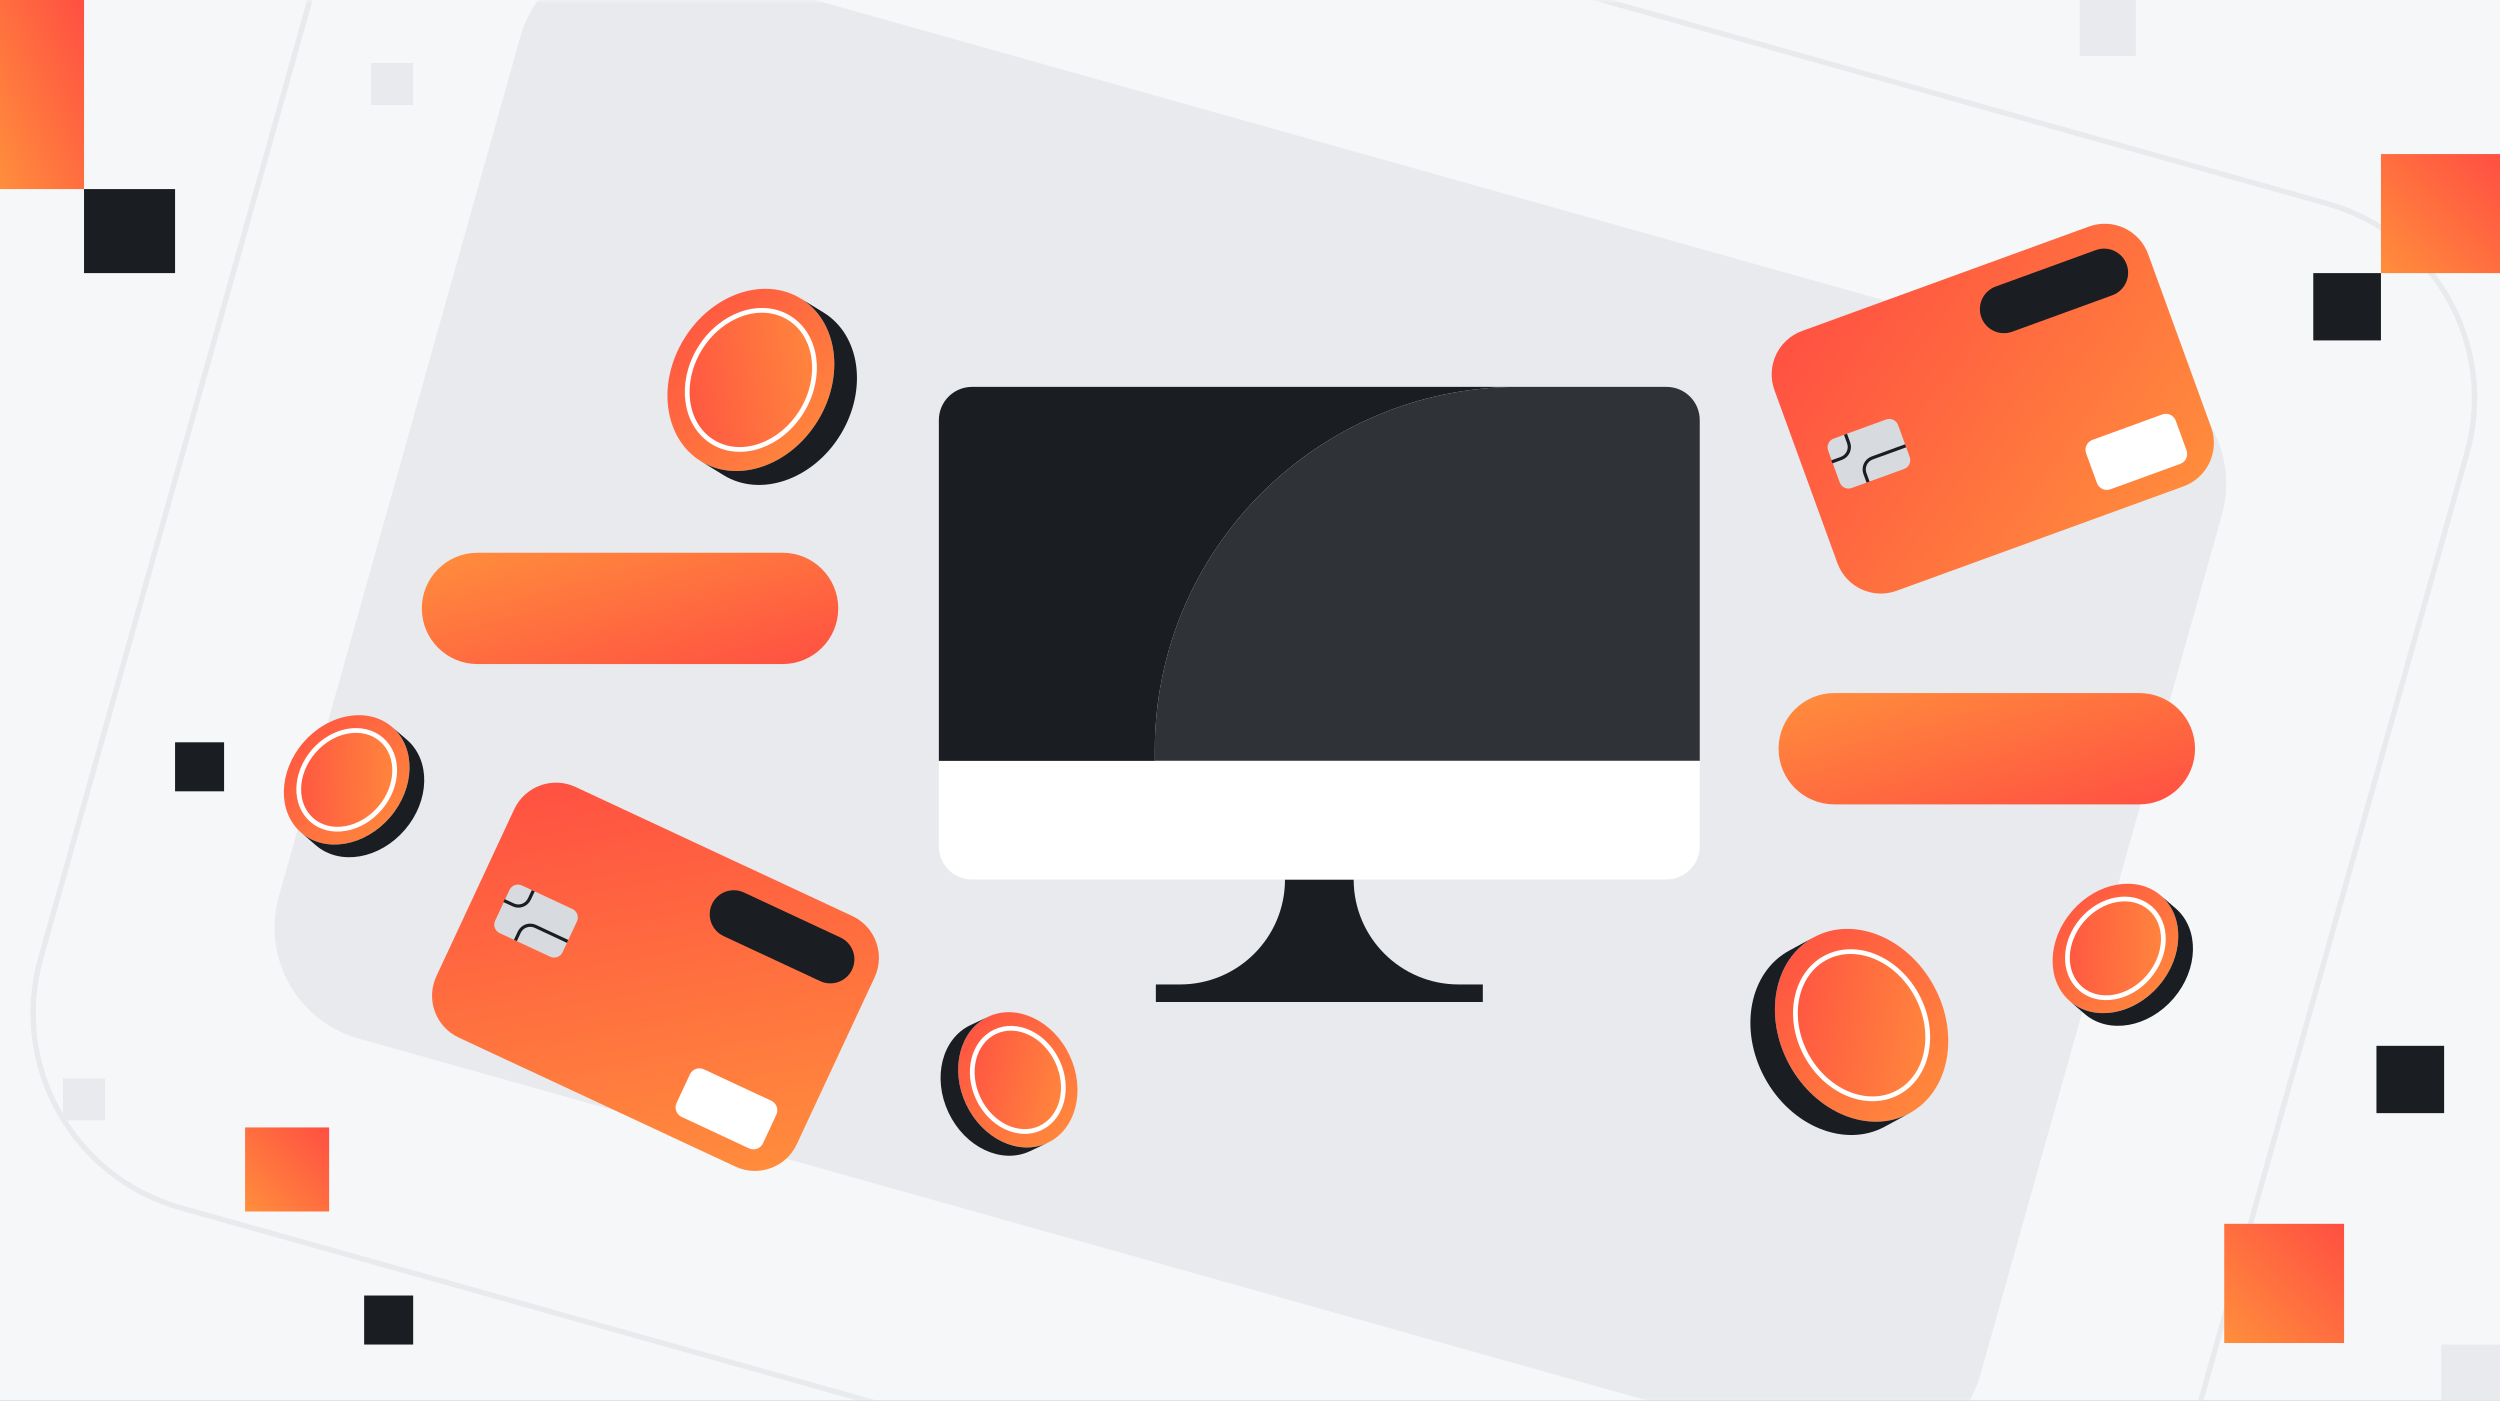
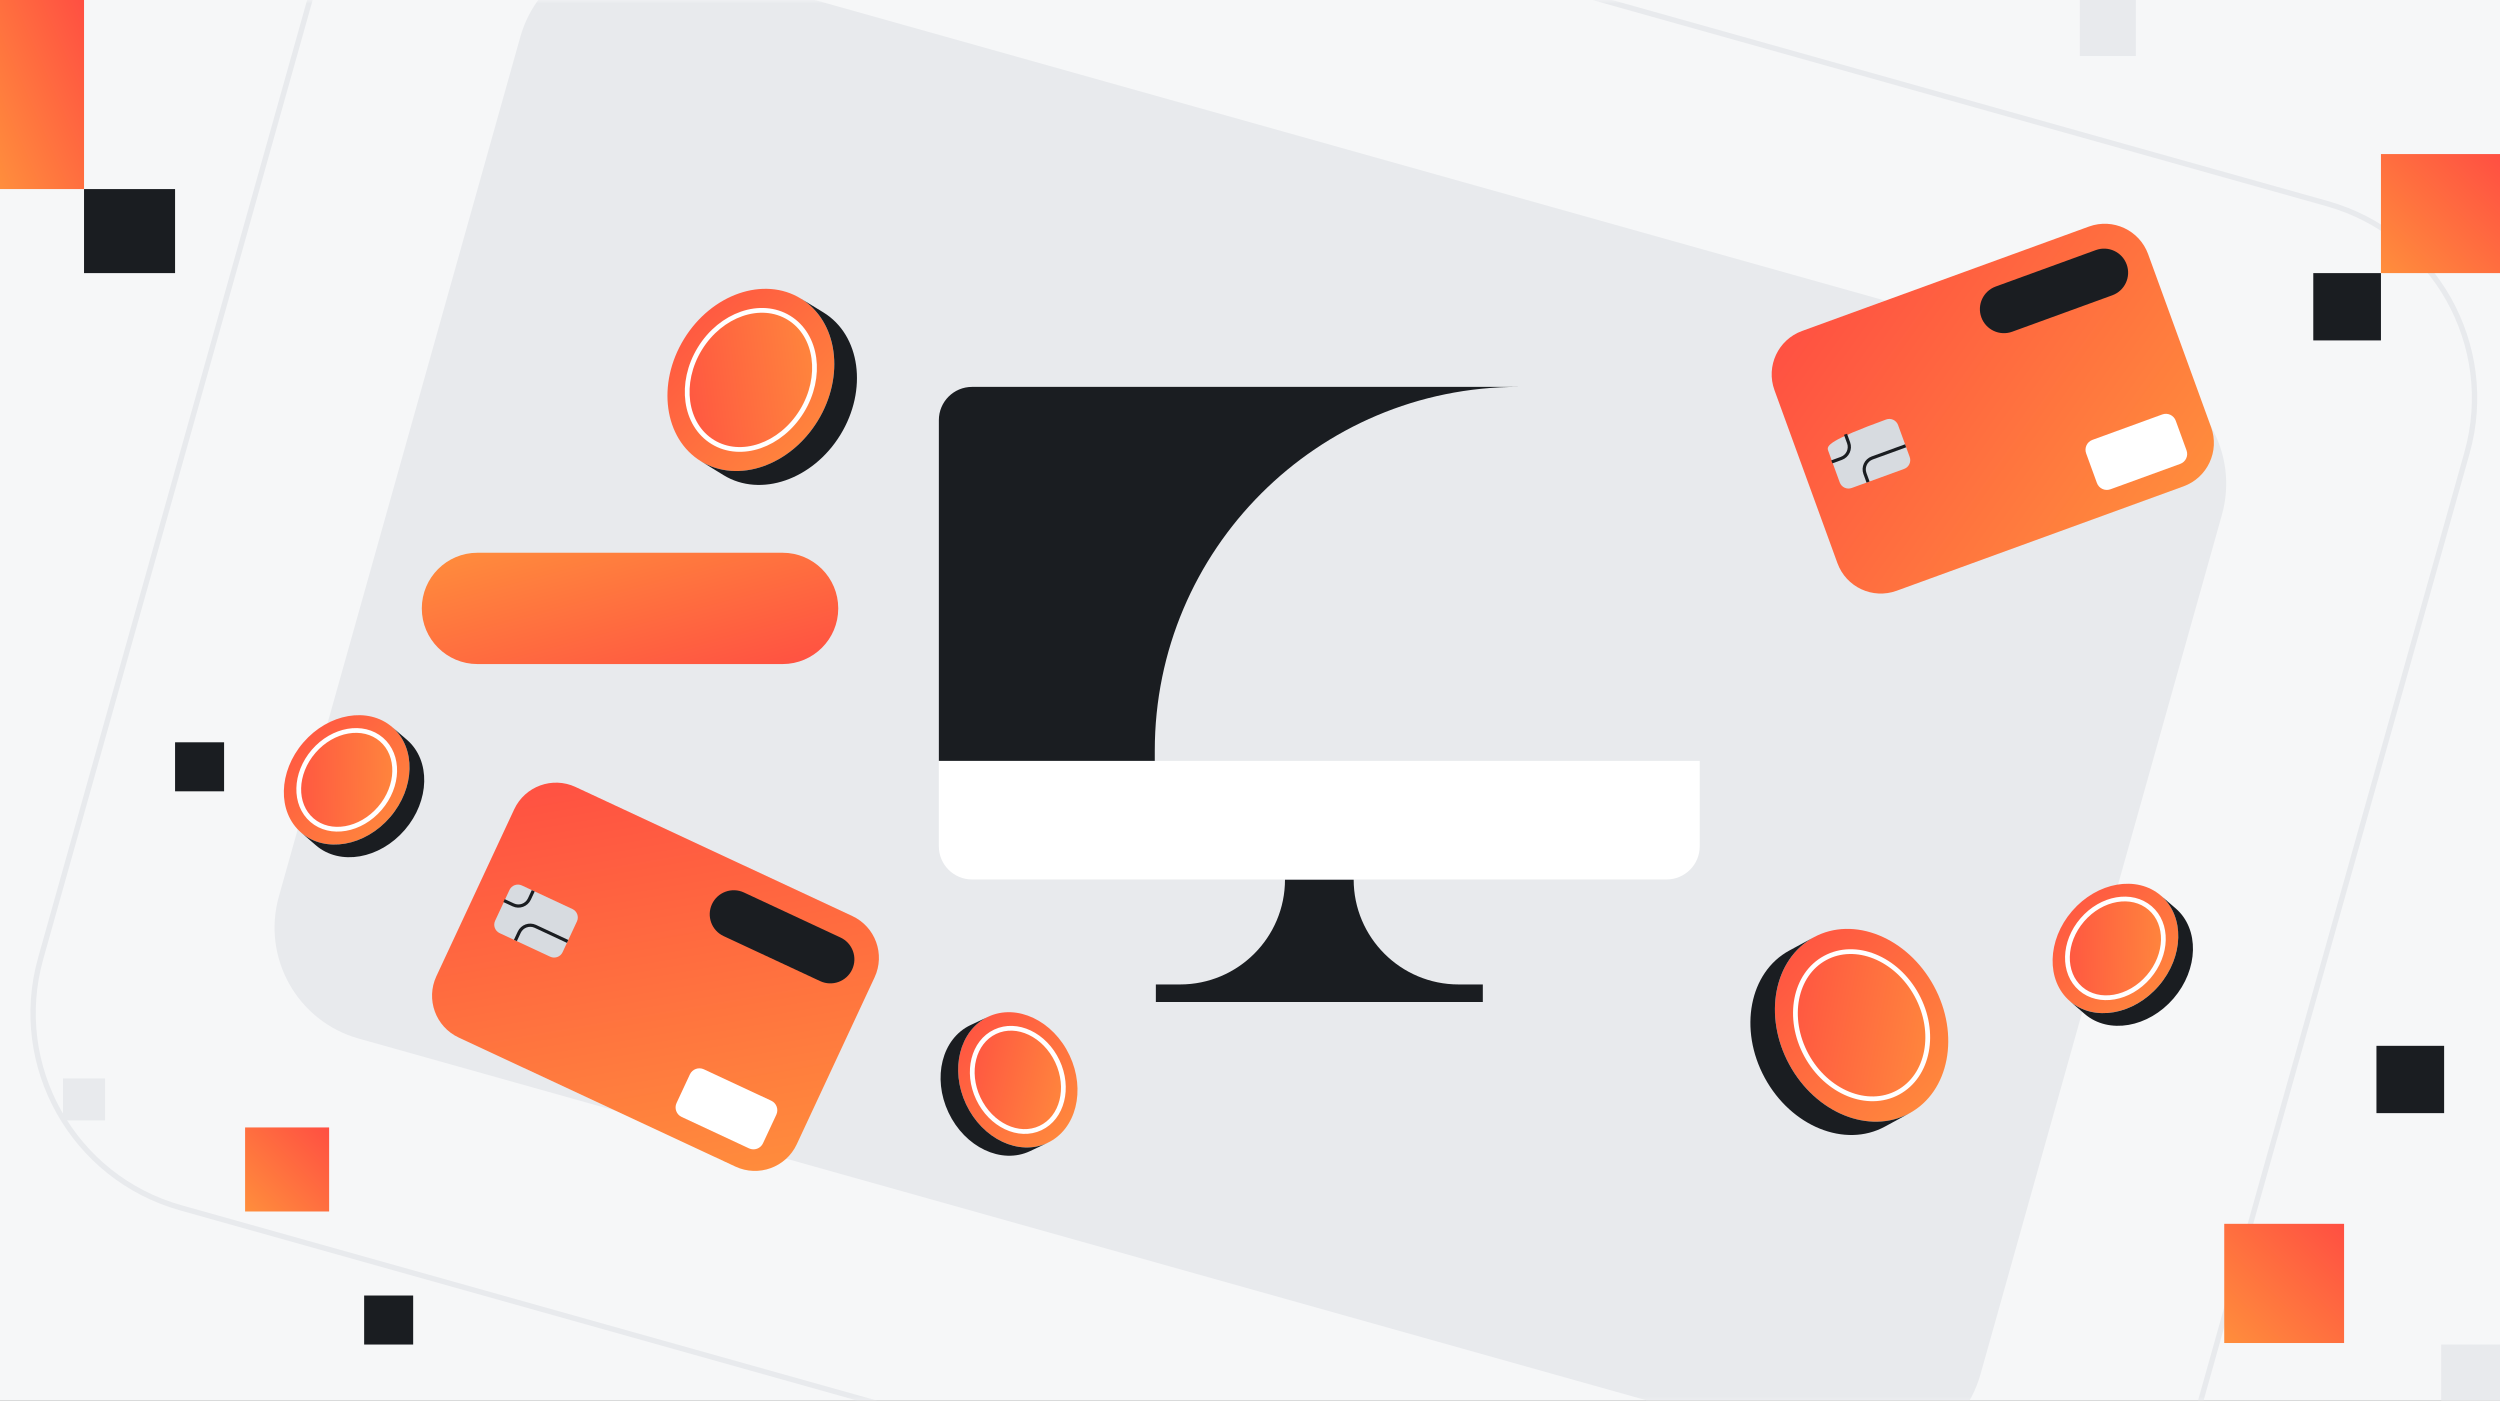
<svg xmlns="http://www.w3.org/2000/svg" width="357" height="200" viewBox="0 0 357 200" fill="none">
  <rect x="0" y="0" width="357" height="200" fill="#808080" stroke="none" />
  <g clip-path="url(#clip0_618_1568)">
    <rect width="357" height="200" fill="#F6F7F8" />
    <mask id="mask0_618_1568" style="mask-type:luminance" maskUnits="userSpaceOnUse" x="-78" y="0" width="514" height="201">
      <path d="M436 0H-78V200.418H436V0Z" fill="white" />
    </mask>
    <g mask="url(#mask0_618_1568)">
-       <path d="M441.303 -5.752H-83V206.174H441.303V-5.752Z" fill="#F6F7F8" />
      <path d="M305.894 53.238L94.59 -6.117C85.842 -8.574 76.758 -3.475 74.301 5.273L39.823 128.017C37.365 136.765 42.465 145.848 51.213 148.306L262.517 207.661C271.265 210.118 280.349 205.019 282.806 196.271L317.285 73.527C319.742 64.779 314.642 55.695 305.894 53.238Z" fill="#E8EAED" />
      <path d="M332.299 29.072L85.545 -40.241C70.195 -44.553 54.255 -35.605 49.943 -20.254L5.808 136.867C1.496 152.218 10.444 168.158 25.795 172.47L272.549 241.782C287.899 246.094 303.839 237.146 308.151 221.795L352.286 64.674C356.598 49.323 347.65 33.383 332.299 29.072Z" stroke="#E8EAED" stroke-width="0.765" stroke-miterlimit="10" />
    </g>
    <path d="M100.092 65.87C94.823 62.635 93.745 54.812 97.684 48.397C101.623 41.982 109.089 39.403 114.358 42.638C119.626 45.873 120.701 53.7 116.766 60.111C112.827 66.526 105.364 69.105 100.092 65.87ZM99.942 49.781C96.936 54.679 97.759 60.652 101.779 63.121C105.8 65.591 111.5 63.625 114.507 58.727C117.514 53.829 116.691 47.856 112.67 45.386C108.65 42.917 102.949 44.883 99.942 49.781Z" fill="url(#paint0_linear_618_1568)" />
    <path d="M114.504 58.721C117.51 53.824 116.688 47.853 112.667 45.383C108.645 42.914 102.948 44.883 99.941 49.78C96.934 54.677 97.757 60.648 101.778 63.117C105.799 65.586 111.497 63.618 114.504 58.721Z" fill="url(#paint1_linear_618_1568)" />
    <path d="M103.33 67.855L100.092 65.868C105.361 69.103 112.824 66.525 116.766 60.11C120.705 53.695 119.63 45.871 114.358 42.637L117.596 44.623C122.865 47.858 123.94 55.684 120.004 62.096C116.069 68.508 108.599 71.09 103.33 67.855Z" fill="#1A1D21" />
    <path d="M114.504 58.721C117.51 53.824 116.688 47.853 112.667 45.383C108.645 42.914 102.948 44.883 99.941 49.78C96.934 54.677 97.757 60.648 101.778 63.117C105.799 65.586 111.497 63.618 114.504 58.721Z" stroke="white" stroke-width="0.68" stroke-linecap="round" stroke-linejoin="round" />
    <path d="M259.013 133.841C264.714 130.745 272.391 133.864 276.16 140.81C279.929 147.756 278.357 155.892 272.656 158.984C266.952 162.079 259.275 158.957 255.51 152.014C251.744 145.072 253.309 136.933 259.013 133.841ZM273.718 142.137C270.84 136.834 264.979 134.453 260.626 136.817C256.272 139.177 255.074 145.392 257.952 150.691C260.83 155.994 266.69 158.375 271.044 156.011C275.398 153.65 276.595 147.436 273.718 142.137Z" fill="url(#paint2_linear_618_1568)" />
    <path d="M271.044 156.002C275.396 153.64 276.592 147.427 273.715 142.126C270.837 136.824 264.977 134.441 260.624 136.803C256.272 139.165 255.077 145.378 257.954 150.679C260.831 155.981 266.692 158.364 271.044 156.002Z" fill="url(#paint3_linear_618_1568)" />
    <path d="M255.509 135.741L259.013 133.84C253.309 136.935 251.741 145.071 255.509 152.014C259.278 158.956 266.955 162.078 272.656 158.983L269.153 160.884C263.452 163.98 255.771 160.857 252.006 153.915C248.241 146.973 249.809 138.833 255.509 135.741Z" fill="#1A1D21" />
    <path d="M271.044 156.002C275.396 153.64 276.592 147.427 273.715 142.126C270.837 136.824 264.977 134.441 260.624 136.803C256.272 139.165 255.077 145.378 257.954 150.679C260.831 155.981 266.692 158.364 271.044 156.002Z" stroke="white" stroke-width="0.68" stroke-linecap="round" stroke-linejoin="round" />
    <path d="M295.588 142.974C292.17 140.028 292.306 134.263 295.894 130.1C299.483 125.936 305.163 124.95 308.581 127.899C312 130.848 311.86 136.61 308.275 140.773C304.687 144.936 299.006 145.923 295.588 142.974ZM297.36 131.365C294.619 134.542 294.517 138.943 297.125 141.195C299.734 143.447 304.071 142.692 306.813 139.515C309.554 136.338 309.656 131.936 307.047 129.685C304.438 127.433 300.102 128.188 297.36 131.365Z" fill="url(#paint4_linear_618_1568)" />
    <path d="M306.804 139.501C309.544 136.323 309.65 131.922 307.04 129.673C304.43 127.423 300.094 128.177 297.354 131.356C294.614 134.534 294.508 138.935 297.118 141.184C299.727 143.434 304.064 142.68 306.804 139.501Z" fill="url(#paint5_linear_618_1568)" />
    <path d="M297.687 144.787L295.585 142.977C299.003 145.926 304.684 144.94 308.272 140.777C311.861 136.613 312 130.851 308.578 127.902L310.68 129.712C314.099 132.658 313.959 138.423 310.374 142.586C306.786 146.75 301.105 147.736 297.687 144.787Z" fill="#1A1D21" />
    <path d="M306.804 139.501C309.544 136.323 309.65 131.922 307.04 129.673C304.43 127.423 300.094 128.177 297.354 131.356C294.614 134.534 294.508 138.935 297.118 141.184C299.727 143.434 304.064 142.68 306.804 139.501Z" stroke="white" stroke-width="0.68" stroke-linecap="round" stroke-linejoin="round" />
    <path d="M141.106 145.193C145.188 143.271 150.399 145.741 152.739 150.717C155.079 155.69 153.668 161.282 149.583 163.204C145.497 165.125 140.29 162.653 137.95 157.68C135.61 152.707 137.021 147.118 141.106 145.193ZM150.991 151.54C149.202 147.744 145.225 145.856 142.11 147.326C138.994 148.795 137.912 153.061 139.701 156.857C141.491 160.652 145.467 162.54 148.583 161.071C151.698 159.601 152.78 155.336 150.991 151.54Z" fill="url(#paint6_linear_618_1568)" />
    <path d="M148.581 161.085C151.698 159.618 152.776 155.35 150.988 151.553C149.201 147.756 145.225 145.868 142.108 147.335C138.991 148.803 137.913 153.07 139.7 156.867C141.488 160.664 145.464 162.553 148.581 161.085Z" fill="url(#paint7_linear_618_1568)" />
    <path d="M138.599 146.378L141.11 145.197C137.025 147.119 135.613 152.711 137.953 157.684C140.293 162.657 145.504 165.13 149.586 163.208L147.076 164.388C142.994 166.31 137.783 163.837 135.443 158.864C133.103 153.891 134.514 148.299 138.599 146.378Z" fill="#1A1D21" />
    <path d="M148.582 161.083C151.699 159.616 152.776 155.348 150.989 151.551C149.201 147.754 145.225 145.866 142.108 147.333C138.991 148.801 137.913 153.068 139.701 156.865C141.488 160.662 145.464 162.551 148.582 161.083Z" stroke="white" stroke-width="0.68" stroke-linecap="round" stroke-linejoin="round" />
    <path d="M43.01 118.902C39.591 115.956 39.727 110.191 43.316 106.027C46.904 101.864 52.585 100.878 56.003 103.827C59.422 106.776 59.282 112.538 55.697 116.701C52.112 120.864 46.428 121.851 43.01 118.902ZM44.782 107.289C42.041 110.466 41.938 114.868 44.547 117.119C47.156 119.368 51.493 118.616 54.234 115.439C56.976 112.262 57.078 107.861 54.469 105.609C51.86 103.361 47.523 104.112 44.782 107.289Z" fill="url(#paint8_linear_618_1568)" />
    <path d="M54.237 115.435C56.977 112.256 57.082 107.856 54.473 105.606C51.863 103.357 47.526 104.11 44.786 107.289C42.046 110.468 41.941 114.868 44.55 117.118C47.16 119.367 51.497 118.614 54.237 115.435Z" fill="url(#paint9_linear_618_1568)" />
    <path d="M45.112 120.713L43.01 118.903C46.429 121.852 52.109 120.866 55.697 116.702C59.286 112.539 59.425 106.777 56.004 103.828L58.106 105.638C61.524 108.583 61.385 114.349 57.8 118.512C54.211 122.675 48.531 123.662 45.112 120.713Z" fill="#1A1D21" />
    <path d="M54.237 115.435C56.977 112.256 57.082 107.856 54.473 105.606C51.863 103.357 47.526 104.11 44.786 107.289C42.046 110.468 41.941 114.868 44.55 117.118C47.16 119.367 51.497 118.614 54.237 115.435Z" stroke="white" stroke-width="0.68" stroke-linecap="round" stroke-linejoin="round" />
    <path d="M183.498 125.59C183.498 133.869 176.787 140.58 168.508 140.58H165.056V143.083H211.747V140.58H208.294C200.015 140.58 193.304 133.869 193.304 125.59" fill="#1A1D21" />
-     <path d="M237.985 55.248H216.832C188.151 55.248 164.899 78.5 164.899 107.181V108.654H242.724V59.99C242.724 57.37 240.601 55.248 237.985 55.248Z" fill="#2F3237" />
    <path d="M242.723 108.652V120.846C242.723 123.465 240.601 125.588 237.985 125.588H138.807C136.188 125.588 134.065 123.465 134.065 120.846V108.652H242.723Z" fill="white" />
    <path d="M138.81 55.248H216.835C188.155 55.248 164.903 78.5 164.903 107.181V108.654H134.069V59.99C134.069 57.37 136.191 55.248 138.81 55.248Z" fill="#1A1D21" />
    <path d="M298.303 32.351L257.333 47.263C253.912 48.508 252.148 52.291 253.393 55.712L262.387 80.422C263.632 83.844 267.415 85.607 270.836 84.362L311.806 69.45C315.227 68.205 316.991 64.422 315.746 61.001L306.752 36.291C305.507 32.87 301.724 31.106 298.303 32.351Z" fill="url(#paint10_linear_618_1568)" />
    <path d="M299.286 35.711L284.989 40.915C283.206 41.564 282.287 43.535 282.936 45.318C283.585 47.101 285.556 48.02 287.339 47.371L301.636 42.168C303.419 41.519 304.338 39.547 303.689 37.764C303.04 35.981 301.069 35.062 299.286 35.711Z" fill="#1A1D21" />
    <path d="M308.771 59.184L298.799 62.814C298.018 63.098 297.616 63.961 297.9 64.741L299.44 68.973C299.724 69.753 300.587 70.155 301.367 69.871L311.34 66.242C312.12 65.958 312.522 65.095 312.238 64.315L310.698 60.083C310.414 59.303 309.551 58.9 308.771 59.184Z" fill="white" />
-     <path d="M269.34 59.903L261.851 62.629C261.161 62.88 260.805 63.644 261.056 64.334L262.715 68.892C262.967 69.582 263.73 69.938 264.42 69.686L271.909 66.961C272.599 66.71 272.955 65.946 272.704 65.256L271.045 60.698C270.794 60.008 270.03 59.652 269.34 59.903Z" fill="#D7DBE0" />
+     <path d="M269.34 59.903C261.161 62.88 260.805 63.644 261.056 64.334L262.715 68.892C262.967 69.582 263.73 69.938 264.42 69.686L271.909 66.961C272.599 66.71 272.955 65.946 272.704 65.256L271.045 60.698C270.794 60.008 270.03 59.652 269.34 59.903Z" fill="#D7DBE0" />
    <path d="M272.122 63.66L267.346 65.398C266.448 65.725 265.986 66.718 266.312 67.616L266.758 68.841" stroke="#1A1D21" stroke-width="0.459" stroke-miterlimit="10" />
    <path d="M261.588 65.953L262.948 65.456C263.846 65.129 264.309 64.136 263.982 63.238L263.537 62.014" stroke="#1A1D21" stroke-width="0.459" stroke-miterlimit="10" />
    <path d="M121.703 130.807L82.189 112.382C78.889 110.843 74.967 112.27 73.428 115.57L62.315 139.403C60.777 142.702 62.204 146.624 65.504 148.163L105.018 166.589C108.318 168.127 112.24 166.7 113.778 163.4L124.891 139.568C126.43 136.268 125.003 132.346 121.703 130.807Z" fill="url(#paint11_linear_618_1568)" />
    <path d="M120.025 133.878L106.236 127.448C104.516 126.646 102.472 127.39 101.67 129.11C100.868 130.829 101.612 132.873 103.332 133.675L117.121 140.105C118.84 140.907 120.884 140.163 121.686 138.443C122.488 136.724 121.744 134.68 120.025 133.878Z" fill="#1A1D21" />
    <path d="M110.133 157.181L100.514 152.696C99.762 152.345 98.867 152.671 98.516 153.423L96.613 157.505C96.262 158.257 96.588 159.152 97.34 159.503L106.959 163.988C107.711 164.338 108.606 164.013 108.956 163.26L110.86 159.179C111.211 158.426 110.885 157.532 110.133 157.181Z" fill="white" />
    <path d="M81.744 129.811L74.521 126.443C73.855 126.133 73.064 126.421 72.753 127.086L70.704 131.482C70.393 132.148 70.681 132.939 71.347 133.25L78.57 136.618C79.235 136.928 80.027 136.64 80.337 135.974L82.387 131.578C82.697 130.913 82.409 130.121 81.744 129.811Z" fill="#D7DBE0" />
    <path d="M81.054 134.434L76.448 132.284C75.581 131.879 74.554 132.254 74.149 133.121L73.598 134.301" stroke="#1A1D21" stroke-width="0.459" stroke-miterlimit="10" />
    <path d="M71.983 128.608L73.296 129.22C74.163 129.625 75.19 129.251 75.595 128.383L76.146 127.203" stroke="#1A1D21" stroke-width="0.459" stroke-miterlimit="10" />
-     <path d="M261.928 114.865H305.503C309.891 114.865 313.449 111.308 313.449 106.92V106.916C313.449 102.528 309.891 98.971 305.503 98.971H261.928C257.539 98.971 253.982 102.528 253.982 106.916V106.92C253.982 111.308 257.539 114.865 261.928 114.865Z" fill="url(#paint12_linear_618_1568)" />
    <path d="M68.18 94.828H111.755C116.144 94.828 119.701 91.271 119.701 86.882V86.879C119.701 82.491 116.144 78.933 111.755 78.933H68.18C63.792 78.933 60.234 82.491 60.234 86.879V86.882C60.234 91.271 63.792 94.828 68.18 94.828Z" fill="url(#paint13_linear_618_1568)" />
    <path d="M339.357 149.344H349.021V158.956H339.357V149.344Z" fill="#1A1D21" />
    <path d="M330.336 39H340V48.612H330.336V39Z" fill="#1A1D21" />
    <path d="M317.622 174.762H334.735V191.783H317.622V174.762Z" fill="url(#paint14_linear_618_1568)" />
    <path d="M340 22H357V39H340V22Z" fill="url(#paint15_linear_618_1568)" />
    <path d="M348.597 192H357V200.358H348.597V192Z" fill="#E8EAED" />
    <path d="M297 0H305V8H297V0Z" fill="#E8EAED" />
    <path d="M12 27H25V39H12V27Z" fill="#1A1D21" />
    <path d="M9.53674e-07 0H12V27H9.53674e-07V0Z" fill="url(#paint16_linear_618_1568)" />
    <path d="M25 106H32V113H25V106Z" fill="#1A1D21" />
    <path d="M52 185H59V192H52V185Z" fill="#1A1D21" />
    <path d="M35 161H47V173H35V161Z" fill="url(#paint17_linear_618_1568)" />
    <path d="M9 154H15V160H9V154Z" fill="#E8EAED" />
-     <path d="M53 9H59V15H53V9Z" fill="#E8EAED" />
  </g>
  <defs>
    <linearGradient id="paint0_linear_618_1568" x1="95.312" y1="41.242" x2="121.234" y2="64.974" gradientUnits="userSpaceOnUse">
      <stop stop-color="#FF4F42" />
      <stop offset="1" stop-color="#FF8E3C" />
    </linearGradient>
    <linearGradient id="paint1_linear_618_1568" x1="94.497" y1="58.647" x2="120.662" y2="55.042" gradientUnits="userSpaceOnUse">
      <stop stop-color="#FF4F42" />
      <stop offset="1" stop-color="#FF8E3C" />
    </linearGradient>
    <linearGradient id="paint2_linear_618_1568" x1="253.459" y1="132.645" x2="280.838" y2="157.257" gradientUnits="userSpaceOnUse">
      <stop stop-color="#FF4F42" />
      <stop offset="1" stop-color="#FF8E3C" />
    </linearGradient>
    <linearGradient id="paint3_linear_618_1568" x1="252.744" y1="141.08" x2="279.965" y2="146.319" gradientUnits="userSpaceOnUse">
      <stop stop-color="#FF4F42" />
      <stop offset="1" stop-color="#FF8E3C" />
    </linearGradient>
    <linearGradient id="paint4_linear_618_1568" x1="293.111" y1="126.199" x2="311.577" y2="144.138" gradientUnits="userSpaceOnUse">
      <stop stop-color="#FF4F42" />
      <stop offset="1" stop-color="#FF8E3C" />
    </linearGradient>
    <linearGradient id="paint5_linear_618_1568" x1="292.393" y1="137.111" x2="311.673" y2="137.574" gradientUnits="userSpaceOnUse">
      <stop stop-color="#FF4F42" />
      <stop offset="1" stop-color="#FF8E3C" />
    </linearGradient>
    <linearGradient id="paint6_linear_618_1568" x1="136.82" y1="144.541" x2="155.985" y2="161.458" gradientUnits="userSpaceOnUse">
      <stop stop-color="#FF4F42" />
      <stop offset="1" stop-color="#FF8E3C" />
    </linearGradient>
    <linearGradient id="paint7_linear_618_1568" x1="136.464" y1="149.992" x2="155.163" y2="154.715" gradientUnits="userSpaceOnUse">
      <stop stop-color="#FF4F42" />
      <stop offset="1" stop-color="#FF8E3C" />
    </linearGradient>
    <linearGradient id="paint8_linear_618_1568" x1="40.533" y1="102.127" x2="58.999" y2="120.066" gradientUnits="userSpaceOnUse">
      <stop stop-color="#FF4F42" />
      <stop offset="1" stop-color="#FF8E3C" />
    </linearGradient>
    <linearGradient id="paint9_linear_618_1568" x1="39.825" y1="113.045" x2="59.106" y2="113.508" gradientUnits="userSpaceOnUse">
      <stop stop-color="#FF4F42" />
      <stop offset="1" stop-color="#FF8E3C" />
    </linearGradient>
    <linearGradient id="paint10_linear_618_1568" x1="251.139" y1="49.518" x2="304.121" y2="86.879" gradientUnits="userSpaceOnUse">
      <stop stop-color="#FF4F42" />
      <stop offset="1" stop-color="#FF8E3C" />
    </linearGradient>
    <linearGradient id="paint11_linear_618_1568" x1="76.214" y1="109.596" x2="87.26" y2="173.478" gradientUnits="userSpaceOnUse">
      <stop stop-color="#FF4F42" />
      <stop offset="1" stop-color="#FF8E3C" />
    </linearGradient>
    <linearGradient id="paint12_linear_618_1568" x1="313.449" y1="114.865" x2="305.518" y2="85.195" gradientUnits="userSpaceOnUse">
      <stop stop-color="#FF4F42" />
      <stop offset="1" stop-color="#FF8E3C" />
    </linearGradient>
    <linearGradient id="paint13_linear_618_1568" x1="119.701" y1="94.828" x2="111.771" y2="65.158" gradientUnits="userSpaceOnUse">
      <stop stop-color="#FF4F42" />
      <stop offset="1" stop-color="#FF8E3C" />
    </linearGradient>
    <linearGradient id="paint14_linear_618_1568" x1="334.735" y1="174.762" x2="317.714" y2="191.875" gradientUnits="userSpaceOnUse">
      <stop stop-color="#FF4F42" />
      <stop offset="1" stop-color="#FF8E3C" />
    </linearGradient>
    <linearGradient id="paint15_linear_618_1568" x1="357" y1="22" x2="340" y2="39" gradientUnits="userSpaceOnUse">
      <stop stop-color="#FF4F42" />
      <stop offset="1" stop-color="#FF8E3C" />
    </linearGradient>
    <linearGradient id="paint16_linear_618_1568" x1="12" y1="0" x2="-8.041" y2="8.907" gradientUnits="userSpaceOnUse">
      <stop stop-color="#FF4F42" />
      <stop offset="1" stop-color="#FF8E3C" />
    </linearGradient>
    <linearGradient id="paint17_linear_618_1568" x1="47" y1="161" x2="35" y2="173" gradientUnits="userSpaceOnUse">
      <stop stop-color="#FF4F42" />
      <stop offset="1" stop-color="#FF8E3C" />
    </linearGradient>
    <clipPath id="clip0_618_1568">
      <rect width="357" height="200" fill="white" />
    </clipPath>
  </defs>
</svg>